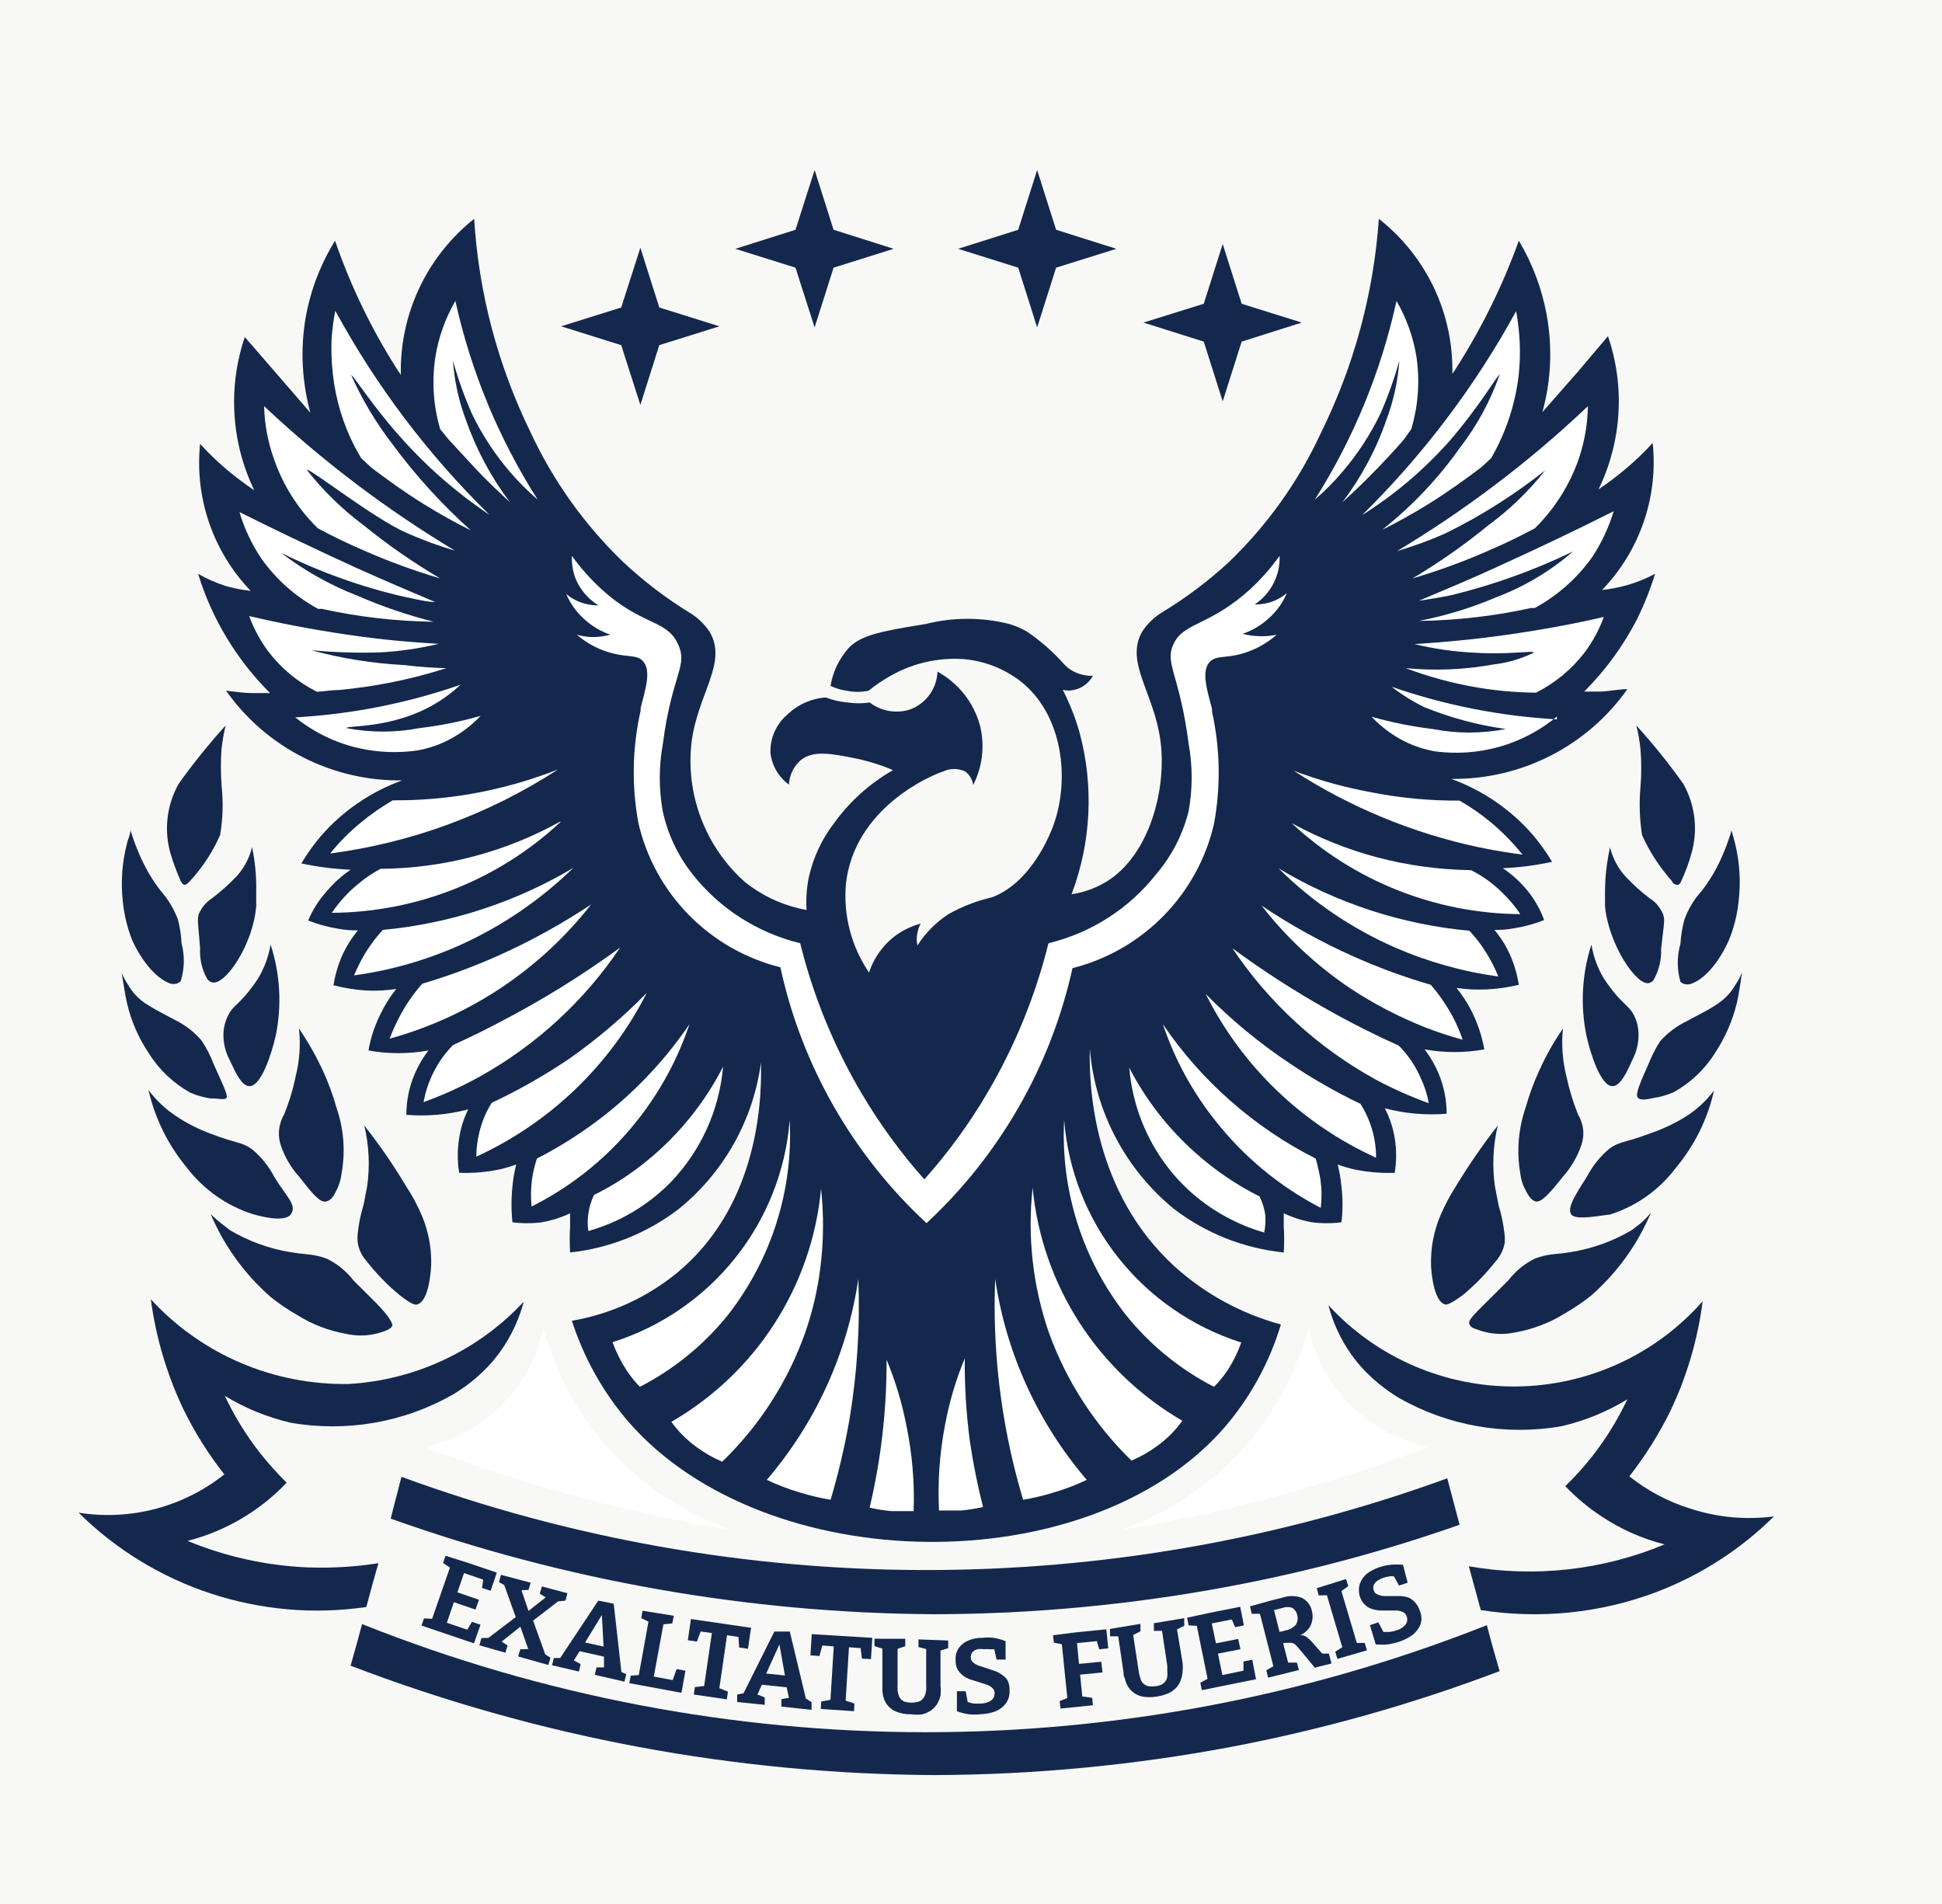
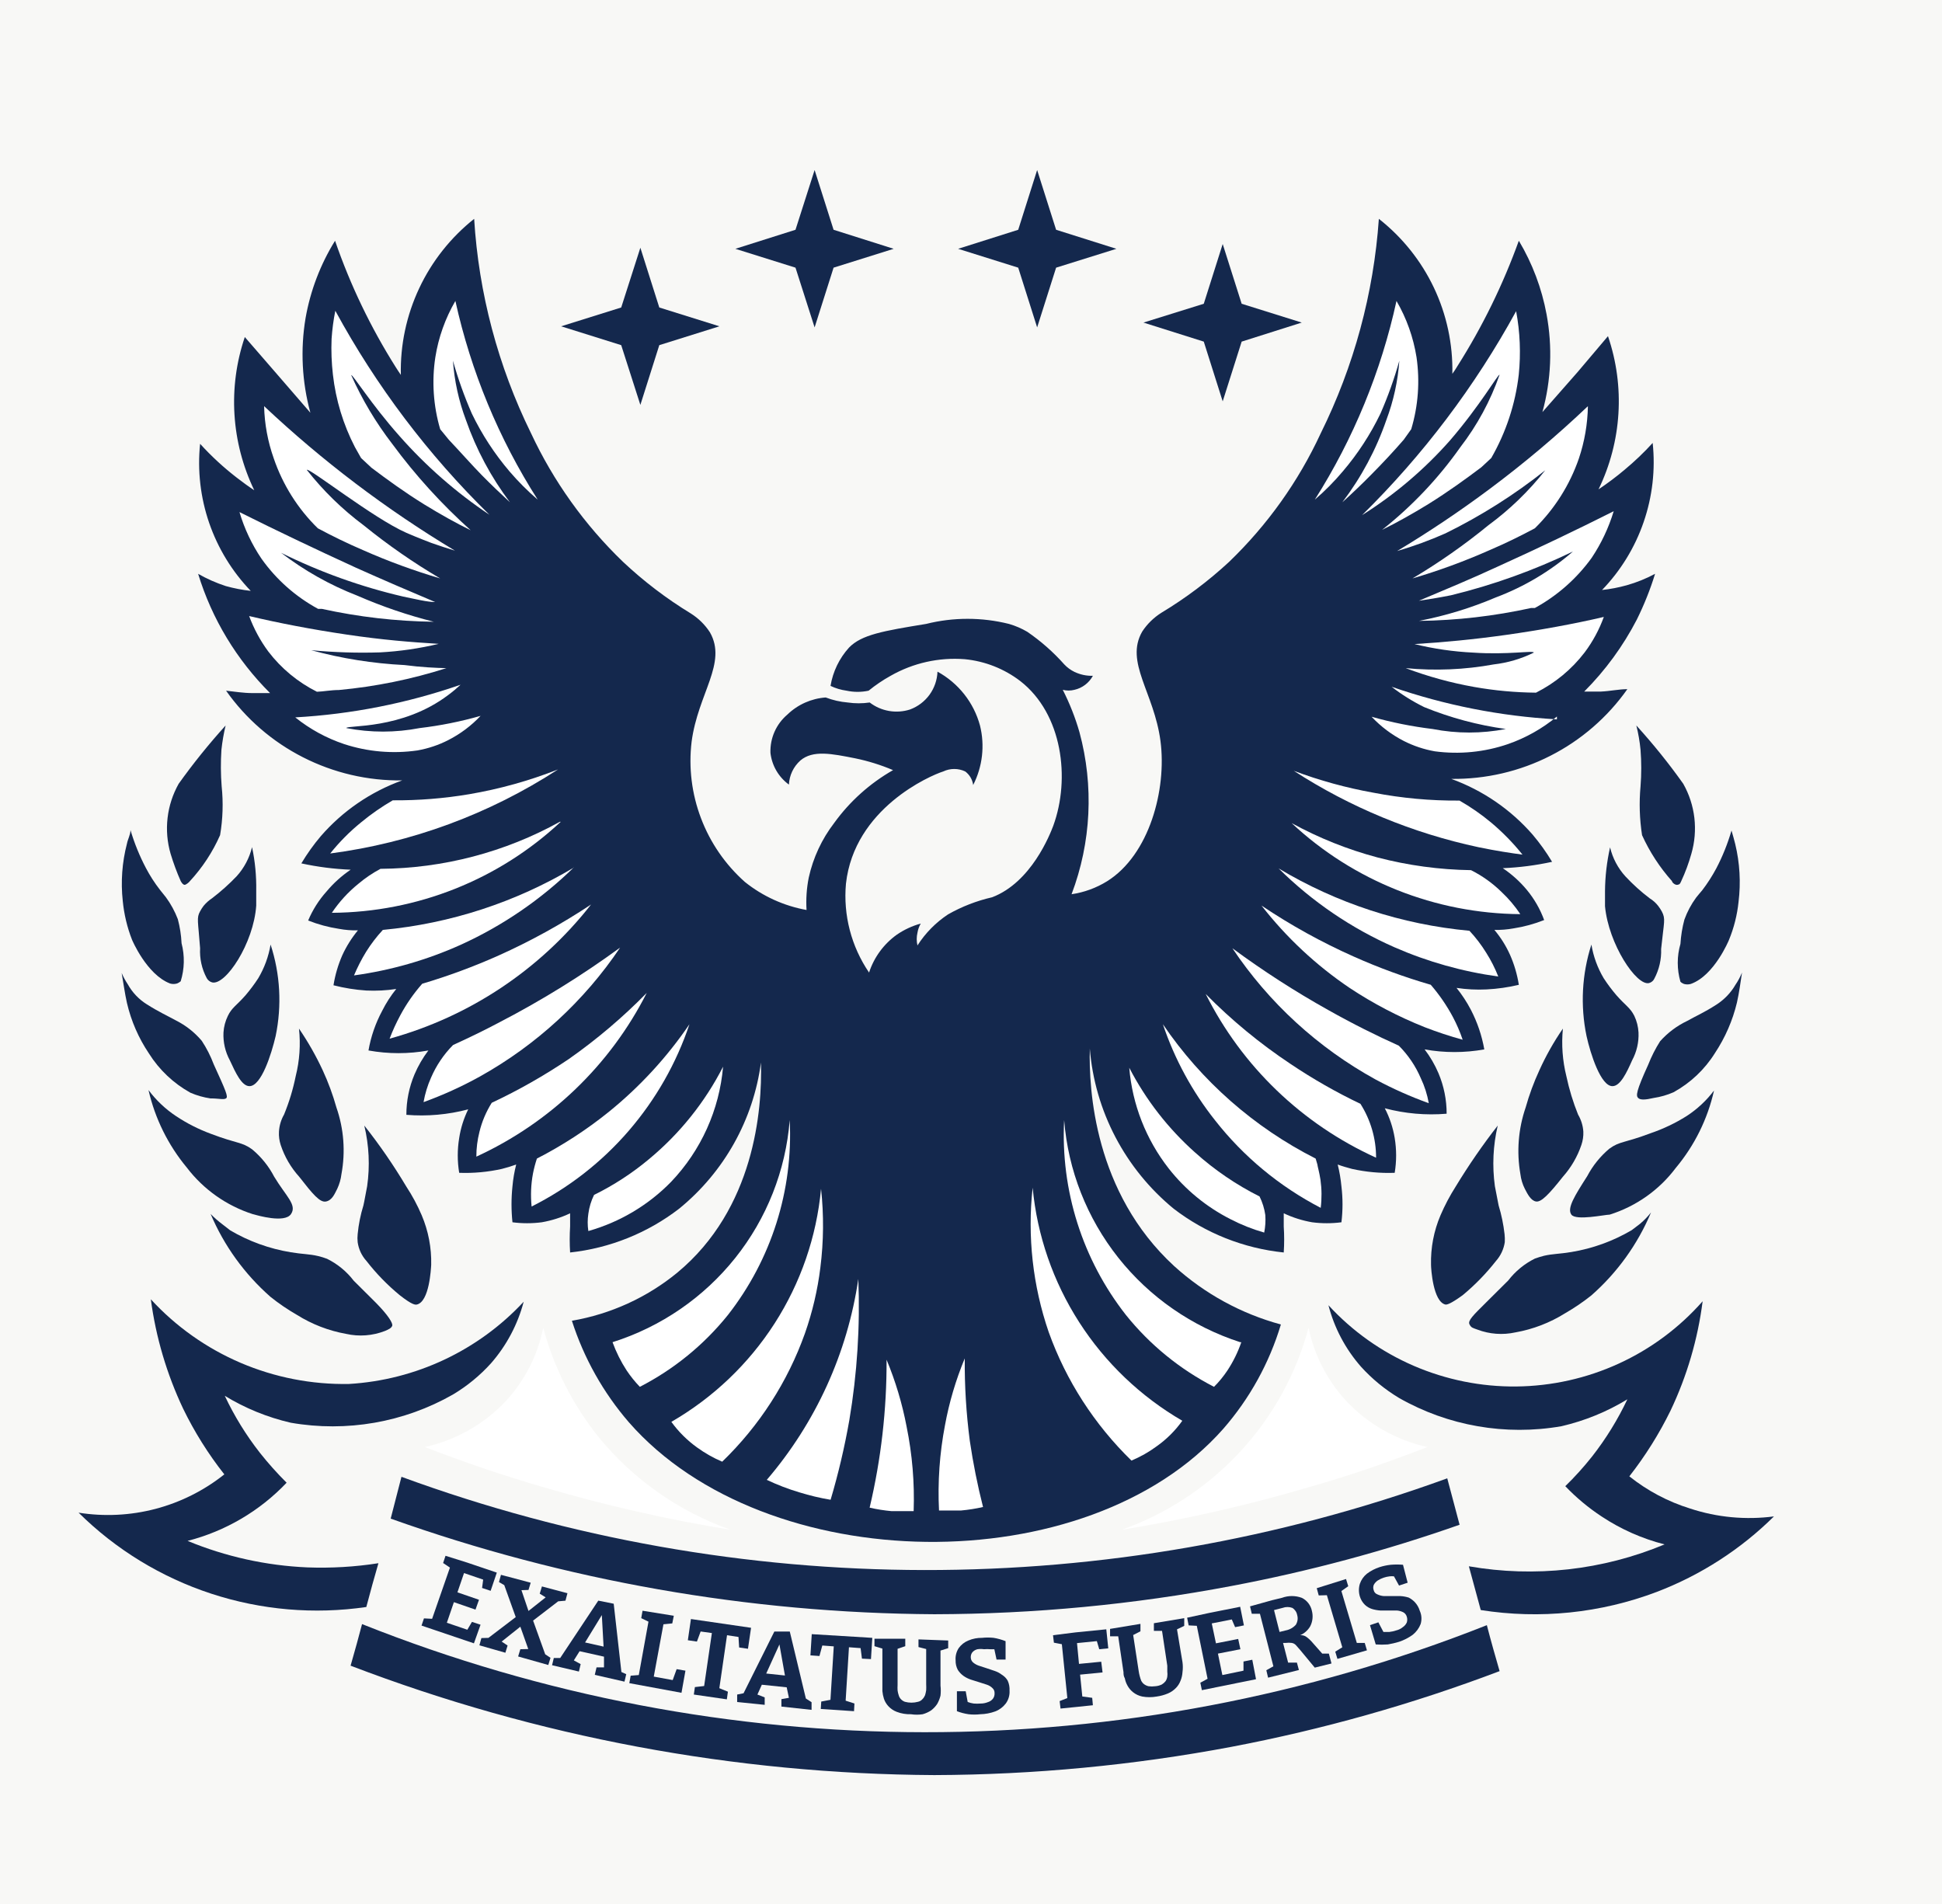
<svg xmlns="http://www.w3.org/2000/svg" width="51" height="50" viewBox="0 0 51 50" fill="none">
  <rect width="51" height="50" fill="#F8F8F6" />
  <path d="M43.07 32.138L42.851 32.305C42.363 32.592 41.826 32.787 41.267 32.879C40.955 32.931 40.776 32.925 40.55 32.977C40.468 32.998 40.387 33.022 40.307 33.052C40.033 33.188 39.794 33.385 39.608 33.627L39.03 34.201C38.689 34.54 38.544 34.678 38.59 34.776C38.637 34.874 38.689 34.874 38.793 34.914C39.113 35.037 39.463 35.063 39.799 34.989C40.261 34.907 40.702 34.737 41.099 34.489C41.342 34.349 41.574 34.192 41.793 34.017C42.474 33.418 43.009 32.673 43.359 31.839C43.273 31.948 43.177 32.048 43.07 32.138Z" fill="#14284D" />
  <path d="M39.512 32.408C39.483 32.153 39.431 31.901 39.356 31.655L39.258 31.15C39.185 30.619 39.21 30.079 39.333 29.558C38.934 30.07 38.565 30.606 38.228 31.161C38.075 31.401 37.942 31.653 37.83 31.914C37.655 32.324 37.57 32.767 37.581 33.213C37.581 33.31 37.633 34.19 37.963 34.259C37.997 34.259 38.072 34.259 38.413 34.012C38.736 33.744 39.028 33.444 39.286 33.115C39.41 32.976 39.49 32.804 39.518 32.621C39.522 32.55 39.52 32.479 39.512 32.408Z" fill="#14284D" />
  <path d="M44.291 29.31C43.995 29.496 43.679 29.646 43.348 29.759C42.649 30.023 42.539 29.965 42.262 30.167C42.025 30.367 41.828 30.611 41.684 30.885C41.354 31.402 41.146 31.73 41.267 31.897C41.389 32.063 42.146 31.897 42.273 31.897C42.966 31.679 43.573 31.251 44.007 30.672C44.5 30.083 44.845 29.386 45.013 28.638C44.814 28.902 44.569 29.13 44.291 29.31Z" fill="#14284D" />
  <path d="M41.581 29.718C41.571 29.56 41.523 29.407 41.443 29.27C41.311 28.944 41.209 28.608 41.136 28.264C41.034 27.855 41.003 27.431 41.044 27.012C40.805 27.358 40.598 27.726 40.425 28.109C40.28 28.423 40.16 28.748 40.067 29.08C39.873 29.644 39.825 30.247 39.928 30.833C39.944 30.967 39.983 31.098 40.044 31.218C40.113 31.351 40.2 31.529 40.338 31.552C40.477 31.575 40.679 31.362 41.044 30.902C41.26 30.659 41.425 30.376 41.529 30.069C41.568 29.956 41.586 29.837 41.581 29.718Z" fill="#14284D" />
  <path d="M45.575 25.862C45.452 26.074 45.279 26.253 45.072 26.385C44.76 26.586 44.534 26.683 44.309 26.81C44.038 26.939 43.796 27.121 43.597 27.344C43.473 27.539 43.369 27.745 43.285 27.959C42.962 28.666 42.962 28.775 43.02 28.833C43.077 28.89 43.205 28.885 43.43 28.833C43.609 28.806 43.784 28.756 43.95 28.683C44.395 28.438 44.769 28.084 45.037 27.655C45.306 27.249 45.502 26.8 45.615 26.327C45.673 26.069 45.708 25.804 45.748 25.54C45.702 25.653 45.644 25.761 45.575 25.862Z" fill="#14284D" />
  <path d="M43.03 27.115C43.022 26.964 42.985 26.815 42.92 26.678C42.81 26.46 42.689 26.408 42.452 26.138C42.33 25.996 42.218 25.846 42.116 25.69C41.954 25.417 41.844 25.117 41.793 24.805C41.543 25.581 41.499 26.409 41.665 27.207C41.769 27.678 42.041 28.529 42.347 28.523C42.55 28.523 42.718 28.172 42.862 27.845C42.983 27.621 43.041 27.369 43.03 27.115Z" fill="#14284D" />
  <path d="M44.204 20.581C43.825 20.047 43.414 19.537 42.973 19.052C43.026 19.262 43.062 19.475 43.083 19.69C43.108 20.01 43.108 20.331 43.083 20.65C43.044 21.077 43.057 21.508 43.123 21.932C43.322 22.371 43.587 22.778 43.909 23.139C43.909 23.173 43.99 23.248 44.054 23.236C44.117 23.225 44.123 23.202 44.152 23.139C44.26 22.907 44.349 22.666 44.418 22.42C44.507 22.115 44.533 21.795 44.497 21.479C44.46 21.163 44.361 20.858 44.204 20.581Z" fill="#14284D" />
  <path d="M45.57 22.166C45.541 22.046 45.507 21.931 45.472 21.81C45.372 22.154 45.239 22.487 45.073 22.804C44.965 23.005 44.842 23.198 44.703 23.379C44.628 23.471 44.611 23.483 44.541 23.574C44.412 23.751 44.309 23.944 44.235 24.149C44.179 24.358 44.144 24.572 44.131 24.787C44.037 25.112 44.037 25.456 44.131 25.781C44.157 25.807 44.189 25.826 44.223 25.839C44.282 25.856 44.344 25.856 44.403 25.839C45.021 25.62 45.403 24.689 45.403 24.689C45.536 24.368 45.621 24.029 45.657 23.684C45.719 23.177 45.69 22.663 45.57 22.166Z" fill="#14284D" />
  <path d="M43.642 23.936C43.614 23.886 43.584 23.838 43.549 23.793C43.487 23.712 43.411 23.644 43.324 23.591C43.096 23.418 42.883 23.226 42.688 23.017C42.49 22.8 42.351 22.537 42.283 22.252C42.198 22.63 42.153 23.015 42.15 23.402C42.15 23.442 42.15 23.632 42.15 23.798C42.243 24.793 42.977 25.896 43.306 25.816C43.337 25.808 43.365 25.793 43.389 25.773C43.413 25.754 43.432 25.729 43.445 25.701C43.573 25.46 43.634 25.191 43.624 24.919C43.7 24.189 43.746 24.137 43.642 23.936Z" fill="#14284D" />
  <path d="M9.867 34.207L9.289 33.632C9.103 33.389 8.864 33.193 8.589 33.057C8.51 33.027 8.429 33.002 8.346 32.983C8.127 32.931 7.948 32.937 7.635 32.885C7.074 32.793 6.535 32.598 6.046 32.31L5.832 32.144C5.725 32.063 5.624 31.975 5.531 31.879C5.884 32.713 6.422 33.458 7.104 34.057C7.322 34.232 7.554 34.389 7.797 34.529C8.192 34.777 8.632 34.947 9.092 35.029C9.429 35.105 9.782 35.078 10.104 34.954C10.202 34.914 10.277 34.879 10.3 34.816C10.323 34.753 10.202 34.546 9.867 34.207Z" fill="#14284D" />
  <path d="M11.075 31.914C10.963 31.652 10.828 31.4 10.671 31.161C10.338 30.603 9.97 30.067 9.567 29.558C9.692 30.079 9.718 30.619 9.642 31.15C9.567 31.563 9.544 31.655 9.544 31.655C9.468 31.901 9.417 32.153 9.393 32.408C9.385 32.479 9.385 32.55 9.393 32.621C9.419 32.805 9.499 32.977 9.625 33.115C9.881 33.445 10.174 33.746 10.497 34.012C10.833 34.276 10.908 34.264 10.943 34.259C11.278 34.19 11.318 33.31 11.324 33.213C11.334 32.767 11.249 32.325 11.075 31.914Z" fill="#14284D" />
  <path d="M7.201 30.902C7.058 30.627 6.862 30.383 6.623 30.184C6.346 29.983 6.236 30.04 5.542 29.776C5.218 29.657 4.91 29.501 4.623 29.31C4.344 29.125 4.1 28.894 3.9 28.626C4.071 29.373 4.415 30.07 4.906 30.661C5.344 31.236 5.95 31.664 6.64 31.885C6.768 31.919 7.473 32.126 7.64 31.885C7.808 31.643 7.513 31.419 7.201 30.902Z" fill="#14284D" />
  <path d="M8.834 29.08C8.741 28.748 8.621 28.423 8.476 28.109C8.299 27.727 8.09 27.36 7.852 27.012C7.897 27.431 7.868 27.855 7.765 28.264C7.695 28.609 7.593 28.945 7.459 29.27C7.38 29.407 7.335 29.561 7.326 29.718C7.319 29.837 7.335 29.956 7.372 30.069C7.474 30.377 7.639 30.661 7.857 30.902C8.216 31.362 8.401 31.586 8.563 31.552C8.725 31.517 8.788 31.351 8.857 31.218C8.914 31.096 8.951 30.967 8.967 30.833C9.076 30.247 9.03 29.643 8.834 29.08Z" fill="#14284D" />
  <path d="M5.612 27.948C5.531 27.732 5.426 27.526 5.299 27.333C5.112 27.111 4.882 26.93 4.623 26.799C4.392 26.672 4.172 26.575 3.854 26.373C3.647 26.244 3.476 26.064 3.357 25.85C3.294 25.756 3.24 25.656 3.195 25.552C3.242 25.816 3.276 26.08 3.334 26.339C3.444 26.812 3.64 27.262 3.912 27.666C4.182 28.095 4.555 28.448 4.999 28.695C5.167 28.768 5.344 28.818 5.525 28.845C5.75 28.845 5.872 28.885 5.935 28.845C5.999 28.804 5.935 28.655 5.612 27.948Z" fill="#14284D" />
  <path d="M7.106 24.805C7.054 25.117 6.944 25.417 6.782 25.69C6.68 25.846 6.568 25.996 6.447 26.138C6.21 26.408 6.088 26.46 5.984 26.678C5.917 26.815 5.878 26.963 5.869 27.115C5.857 27.369 5.915 27.621 6.036 27.845C6.187 28.172 6.348 28.523 6.551 28.523C6.863 28.523 7.129 27.678 7.239 27.207C7.405 26.408 7.36 25.58 7.106 24.805Z" fill="#14284D" />
  <path d="M5.815 19.69C5.838 19.475 5.875 19.262 5.925 19.052C5.485 19.538 5.074 20.048 4.693 20.581C4.537 20.858 4.437 21.163 4.401 21.479C4.364 21.794 4.391 22.114 4.48 22.42C4.554 22.664 4.642 22.904 4.746 23.138C4.78 23.201 4.815 23.236 4.85 23.236C4.884 23.236 4.965 23.172 4.988 23.138C5.317 22.782 5.585 22.374 5.78 21.931C5.852 21.508 5.866 21.076 5.821 20.649C5.796 20.33 5.794 20.009 5.815 19.69Z" fill="#14284D" />
  <path d="M4.768 24.77C4.758 24.556 4.725 24.345 4.67 24.138C4.592 23.933 4.487 23.74 4.357 23.563L4.201 23.368C4.061 23.188 3.937 22.995 3.831 22.793C3.664 22.476 3.529 22.142 3.427 21.799C3.427 21.919 3.357 22.035 3.334 22.155C3.206 22.646 3.169 23.157 3.224 23.661C3.258 24.009 3.339 24.352 3.467 24.678C3.467 24.678 3.849 25.592 4.467 25.828C4.526 25.845 4.588 25.845 4.646 25.828C4.682 25.814 4.716 25.795 4.745 25.77C4.846 25.445 4.854 25.099 4.768 24.77Z" fill="#14284D" />
  <path d="M6.619 22.247C6.55 22.532 6.411 22.794 6.214 23.012C6.016 23.219 5.801 23.411 5.573 23.586C5.488 23.642 5.412 23.71 5.347 23.788C5.313 23.833 5.282 23.881 5.255 23.931C5.157 24.109 5.203 24.184 5.255 24.902C5.24 25.174 5.3 25.444 5.428 25.684C5.443 25.712 5.464 25.737 5.489 25.757C5.513 25.776 5.542 25.791 5.573 25.799C5.925 25.88 6.66 24.776 6.729 23.782C6.729 23.615 6.729 23.425 6.729 23.385C6.735 23.003 6.699 22.621 6.619 22.247Z" fill="#14284D" />
  <path d="M35.347 36.782C34.852 36.244 34.512 35.583 34.365 34.868C34.04 36.082 33.424 37.198 32.569 38.122C31.714 39.047 30.646 39.75 29.457 40.173C31.107 39.905 32.739 39.535 34.342 39.064C35.498 38.736 36.521 38.374 37.486 38C36.665 37.82 35.919 37.395 35.347 36.782Z" fill="white" />
  <path d="M15.723 37.742C15.043 36.894 14.547 35.916 14.266 34.868C14.123 35.582 13.787 36.243 13.295 36.782C12.723 37.394 11.977 37.819 11.156 38C12.122 38.374 13.174 38.736 14.301 39.064C15.904 39.535 17.535 39.905 19.186 40.173C17.829 39.693 16.631 38.852 15.723 37.742Z" fill="white" />
  <path d="M17.314 8.075L16.817 6.506L16.314 8.075L14.736 8.569L16.314 9.064L16.817 10.633L17.314 9.064L18.893 8.569L17.314 8.075Z" fill="#14284D" />
  <path d="M21.891 6.034L21.393 4.465L20.891 6.034L19.312 6.534L20.891 7.029L21.393 8.598L21.891 7.029L23.469 6.534L21.891 6.034Z" fill="#14284D" />
  <path d="M27.735 6.034L27.237 4.465L26.74 6.034L25.162 6.534L26.74 7.029L27.237 8.598L27.735 7.029L29.318 6.534L27.735 6.034Z" fill="#14284D" />
  <path d="M32.608 7.977L32.11 6.408L31.613 7.977L30.029 8.471L31.613 8.971L32.11 10.54L32.608 8.971L34.186 8.471L32.608 7.977Z" fill="#14284D" />
  <path d="M38.18 39.472C38.18 39.472 38.007 38.828 38.007 38.822C29.137 42.047 19.403 42.033 10.543 38.782C10.45 39.15 10.352 39.518 10.26 39.88C14.842 41.514 19.67 42.363 24.538 42.391C27.155 42.385 29.765 42.137 32.336 41.65C34.373 41.266 36.377 40.728 38.331 40.041C38.331 40.041 38.18 39.477 38.18 39.472Z" fill="#14284D" />
  <path d="M39.047 42.678C29.561 46.436 18.986 46.426 9.508 42.65C9.508 42.65 9.375 43.15 9.369 43.167L9.207 43.742C14.1 45.614 19.294 46.587 24.537 46.615C27.154 46.606 29.764 46.358 32.335 45.874C34.738 45.417 37.096 44.752 39.382 43.885C39.272 43.506 39.157 43.104 39.047 42.678Z" fill="#14284D" />
  <path d="M44.384 39.615C43.804 39.435 43.263 39.148 42.789 38.77C43.208 38.234 43.571 37.656 43.87 37.046C44.302 36.138 44.587 35.168 44.714 34.172C44.103 34.866 43.352 35.425 42.509 35.81C41.666 36.196 40.751 36.4 39.824 36.41C38.896 36.42 37.977 36.234 37.126 35.867C36.275 35.499 35.512 34.957 34.887 34.276C35.041 34.873 35.334 35.426 35.742 35.891C36.033 36.212 36.37 36.489 36.742 36.712C38.032 37.447 39.539 37.709 41.003 37.454C41.615 37.313 42.201 37.074 42.737 36.747C42.486 37.279 42.175 37.783 41.812 38.247C41.594 38.522 41.359 38.783 41.107 39.028C41.395 39.33 41.717 39.598 42.066 39.827C42.57 40.161 43.127 40.407 43.714 40.557C42.092 41.234 40.308 41.434 38.575 41.132L38.887 42.281C40.444 42.527 42.038 42.362 43.511 41.804C44.664 41.363 45.712 40.688 46.587 39.822C45.846 39.919 45.093 39.849 44.384 39.615Z" fill="#14284D" />
  <path d="M9.163 36.344C8.187 36.362 7.218 36.173 6.321 35.79C5.424 35.406 4.619 34.837 3.961 34.12C4.093 35.116 4.38 36.085 4.81 36.994C5.107 37.605 5.47 38.184 5.891 38.718C5.359 39.142 4.744 39.45 4.085 39.624C3.426 39.797 2.738 39.831 2.064 39.724C3.043 40.693 4.236 41.421 5.547 41.851C6.859 42.281 8.253 42.401 9.62 42.201C9.724 41.81 9.828 41.425 9.938 41.051C9.32 41.148 8.695 41.184 8.071 41.161C6.989 41.114 5.925 40.878 4.926 40.465C5.921 40.209 6.822 39.68 7.527 38.937C7.279 38.69 7.045 38.429 6.828 38.155C6.464 37.691 6.154 37.188 5.903 36.655C6.439 36.982 7.024 37.221 7.637 37.362C9.101 37.617 10.608 37.355 11.897 36.62C12.27 36.397 12.607 36.12 12.897 35.798C13.303 35.333 13.596 34.78 13.753 34.184C12.561 35.466 10.916 36.241 9.163 36.344Z" fill="#14284D" />
  <path d="M43.465 15.069C43.23 15.195 42.982 15.295 42.725 15.368C42.511 15.428 42.293 15.47 42.072 15.494C42.563 14.985 42.936 14.376 43.165 13.709C43.395 13.042 43.476 12.334 43.402 11.632C43.174 11.883 42.928 12.117 42.667 12.334C42.448 12.519 42.218 12.691 41.98 12.851C42.59 11.594 42.68 10.149 42.228 8.828L41.431 9.77L40.506 10.822C40.737 9.985 40.774 9.107 40.615 8.253C40.489 7.572 40.243 6.918 39.887 6.322C39.471 7.475 38.931 8.579 38.274 9.615C38.234 9.684 38.188 9.753 38.141 9.816C38.157 9.036 37.992 8.262 37.657 7.556C37.322 6.85 36.827 6.231 36.211 5.747C36.075 7.705 35.556 9.619 34.684 11.38C34.099 12.645 33.281 13.791 32.274 14.759C31.73 15.262 31.135 15.709 30.499 16.092C30.298 16.219 30.126 16.387 29.996 16.586C29.534 17.391 30.308 18.184 30.476 19.46C30.644 20.736 30.181 22.454 29.071 23.144C28.788 23.319 28.471 23.435 28.141 23.483C28.657 22.122 28.729 20.634 28.349 19.23C28.239 18.845 28.091 18.472 27.91 18.115C28.01 18.141 28.116 18.141 28.216 18.115C28.319 18.092 28.415 18.047 28.499 17.983C28.582 17.92 28.651 17.839 28.701 17.747C28.534 17.752 28.367 17.716 28.216 17.644C28.116 17.595 28.026 17.529 27.95 17.448C27.663 17.125 27.336 16.837 26.979 16.592C26.828 16.503 26.667 16.434 26.499 16.385C25.784 16.206 25.035 16.206 24.32 16.385C23.192 16.569 22.626 16.667 22.297 17.006C22.041 17.288 21.873 17.637 21.811 18.012C21.944 18.076 22.087 18.118 22.233 18.138C22.424 18.179 22.62 18.179 22.811 18.138C22.992 17.991 23.185 17.86 23.389 17.747C23.98 17.41 24.658 17.258 25.337 17.311C25.867 17.363 26.372 17.562 26.794 17.885C27.904 18.747 28.112 20.448 27.661 21.684C27.574 21.914 27.083 23.173 26.054 23.563C25.649 23.656 25.259 23.807 24.898 24.012C24.576 24.225 24.302 24.503 24.094 24.828C24.068 24.718 24.068 24.604 24.094 24.494C24.108 24.409 24.137 24.327 24.181 24.253C23.956 24.315 23.743 24.414 23.551 24.546C23.208 24.792 22.953 25.14 22.823 25.54C22.356 24.855 22.142 24.031 22.216 23.207C22.435 21.23 24.424 20.368 24.771 20.259C24.861 20.216 24.96 20.194 25.06 20.194C25.16 20.194 25.258 20.216 25.349 20.259C25.405 20.302 25.453 20.355 25.489 20.416C25.524 20.477 25.548 20.545 25.557 20.615C25.803 20.132 25.867 19.578 25.736 19.052C25.655 18.754 25.515 18.475 25.323 18.232C25.131 17.989 24.892 17.787 24.62 17.638C24.612 17.856 24.539 18.067 24.411 18.244C24.282 18.421 24.104 18.556 23.898 18.632C23.72 18.689 23.53 18.702 23.346 18.67C23.162 18.638 22.988 18.562 22.84 18.448C22.648 18.476 22.453 18.476 22.262 18.448C22.064 18.431 21.869 18.387 21.684 18.316C21.306 18.343 20.95 18.502 20.678 18.765C20.533 18.888 20.417 19.043 20.34 19.217C20.263 19.391 20.227 19.58 20.233 19.77C20.252 19.935 20.304 20.094 20.388 20.238C20.471 20.381 20.584 20.506 20.718 20.604C20.724 20.484 20.753 20.366 20.805 20.257C20.856 20.149 20.929 20.052 21.019 19.971C21.349 19.69 21.846 19.793 22.458 19.914C22.799 19.984 23.133 20.088 23.453 20.224C22.845 20.571 22.318 21.043 21.909 21.609C21.582 22.034 21.354 22.524 21.239 23.046C21.183 23.326 21.164 23.612 21.181 23.897C20.588 23.79 20.031 23.537 19.562 23.161C19.048 22.704 18.653 22.131 18.41 21.489C18.166 20.848 18.081 20.158 18.163 19.477C18.331 18.207 19.106 17.414 18.643 16.604C18.514 16.405 18.342 16.236 18.14 16.109C17.501 15.72 16.905 15.265 16.36 14.753C15.353 13.783 14.534 12.638 13.944 11.374C13.079 9.614 12.572 7.702 12.452 5.747C11.836 6.237 11.341 6.862 11.008 7.572C10.674 8.283 10.509 9.061 10.527 9.845C10.481 9.782 10.44 9.713 10.394 9.644C9.736 8.601 9.2 7.487 8.799 6.322C8.413 6.945 8.15 7.636 8.024 8.357C7.886 9.184 7.93 10.03 8.151 10.839L7.226 9.77L6.429 8.851C5.981 10.173 6.071 11.616 6.677 12.874C6.527 12.776 6.377 12.667 6.221 12.546C5.873 12.278 5.55 11.98 5.255 11.655C5.182 12.356 5.264 13.065 5.493 13.732C5.723 14.399 6.095 15.008 6.585 15.517C6.364 15.493 6.145 15.45 5.931 15.391C5.678 15.309 5.434 15.201 5.203 15.069C5.565 16.252 6.215 17.327 7.093 18.201H6.631C6.388 18.201 6.157 18.161 5.937 18.138C6.457 18.876 7.15 19.476 7.956 19.886C8.762 20.297 9.656 20.506 10.562 20.494C9.734 20.793 8.998 21.297 8.423 21.96C8.234 22.183 8.064 22.422 7.914 22.673C8.34 22.766 8.773 22.821 9.209 22.839C8.971 23 8.757 23.194 8.573 23.414C8.372 23.639 8.21 23.895 8.093 24.173C8.352 24.276 8.622 24.349 8.897 24.391C9.063 24.422 9.231 24.436 9.4 24.431C9.235 24.631 9.097 24.851 8.989 25.086C8.879 25.338 8.801 25.602 8.758 25.874C9.04 25.946 9.329 25.993 9.62 26.012C9.882 26.024 10.146 26.011 10.406 25.971C10.262 26.149 10.138 26.342 10.036 26.546C9.861 26.872 9.74 27.223 9.677 27.586C10.197 27.68 10.73 27.68 11.25 27.586C11.103 27.78 10.981 27.99 10.886 28.213C10.744 28.549 10.671 28.911 10.672 29.276C11.217 29.321 11.767 29.272 12.296 29.132C12.179 29.37 12.099 29.624 12.059 29.885C12.009 30.188 12.009 30.497 12.059 30.799C12.436 30.813 12.813 30.778 13.18 30.696C13.308 30.664 13.433 30.626 13.556 30.581C13.508 30.769 13.475 30.962 13.458 31.155C13.425 31.469 13.425 31.785 13.458 32.098C13.713 32.131 13.972 32.131 14.227 32.098C14.485 32.053 14.736 31.974 14.972 31.862C14.972 31.971 14.972 32.086 14.972 32.207C14.958 32.435 14.958 32.663 14.972 32.891C16.015 32.778 17.005 32.38 17.834 31.742C19.015 30.78 19.784 29.407 19.984 27.902C20.019 29.155 19.811 31.742 17.788 33.42C16.991 34.074 16.037 34.509 15.019 34.684C15.333 35.664 15.842 36.571 16.516 37.351C20.106 41.454 28.557 41.563 32.124 37.523C32.819 36.727 33.335 35.792 33.638 34.782C32.594 34.499 31.633 33.973 30.834 33.247C28.736 31.316 28.592 28.609 28.62 27.535C28.685 28.347 28.914 29.138 29.292 29.86C29.671 30.583 30.191 31.223 30.823 31.742C31.66 32.385 32.661 32.782 33.713 32.891C33.728 32.663 33.728 32.435 33.713 32.207C33.713 32.086 33.713 31.971 33.713 31.862C33.95 31.974 34.201 32.053 34.459 32.098C34.714 32.131 34.973 32.131 35.228 32.098C35.266 31.785 35.266 31.468 35.228 31.155C35.21 30.962 35.177 30.769 35.13 30.581C35.251 30.627 35.378 30.661 35.505 30.696C35.873 30.778 36.25 30.813 36.627 30.799C36.677 30.497 36.677 30.188 36.627 29.885C36.582 29.613 36.495 29.349 36.367 29.104C36.896 29.244 37.445 29.293 37.991 29.247C37.992 28.882 37.919 28.521 37.777 28.184C37.682 27.961 37.56 27.751 37.413 27.558C37.931 27.651 38.462 27.651 38.98 27.558C38.916 27.195 38.797 26.844 38.627 26.517C38.521 26.314 38.395 26.122 38.251 25.943C38.511 25.982 38.775 25.996 39.037 25.983C39.324 25.969 39.608 25.928 39.887 25.862C39.844 25.591 39.767 25.326 39.656 25.075C39.55 24.839 39.412 24.618 39.245 24.42C39.414 24.424 39.583 24.41 39.748 24.38C40.024 24.337 40.293 24.264 40.552 24.161C40.447 23.875 40.295 23.609 40.101 23.374C39.918 23.152 39.704 22.959 39.465 22.799C39.901 22.781 40.334 22.725 40.76 22.632C40.61 22.381 40.44 22.143 40.251 21.92C39.675 21.258 38.939 20.754 38.112 20.454C39.018 20.465 39.913 20.257 40.718 19.846C41.524 19.436 42.217 18.835 42.737 18.098C42.517 18.098 42.286 18.15 42.043 18.161H41.604C42.159 17.605 42.625 16.967 42.986 16.27C43.177 15.883 43.338 15.482 43.465 15.069Z" fill="#14284D" />
  <path d="M42.378 13.425C42.247 13.859 42.052 14.272 41.8 14.649C41.408 15.193 40.898 15.643 40.308 15.966H40.21C39.243 16.179 38.257 16.293 37.267 16.305C37.958 16.171 38.633 15.965 39.279 15.69C40.023 15.411 40.71 15.002 41.308 14.483C40.285 14.977 39.211 15.363 38.106 15.632C37.759 15.701 37.47 15.747 37.262 15.776C37.944 15.489 38.638 15.201 39.343 14.874C40.391 14.399 41.403 13.916 42.378 13.425Z" fill="#14284D" />
  <path d="M41.701 10.666C41.693 11.134 41.613 11.597 41.464 12.04C41.226 12.731 40.83 13.359 40.308 13.873C39.932 14.075 39.533 14.27 39.117 14.448C38.46 14.739 37.784 14.987 37.094 15.19C37.793 14.774 38.46 14.307 39.088 13.793C39.649 13.381 40.15 12.896 40.58 12.35C39.769 12.994 38.891 13.549 37.961 14.006C37.548 14.189 37.123 14.345 36.69 14.471C37.528 13.968 38.34 13.423 39.123 12.839C40.025 12.166 40.886 11.441 41.701 10.666Z" fill="#14284D" />
  <path d="M38.151 10.77C38.769 9.939 39.329 9.068 39.828 8.161C39.93 8.715 39.951 9.28 39.891 9.839C39.801 10.61 39.556 11.355 39.169 12.029L38.908 12.27C38.498 12.581 38.036 12.914 37.521 13.236C37.099 13.495 36.689 13.724 36.301 13.914C37.087 13.294 37.778 12.564 38.354 11.747C38.799 11.17 39.148 10.526 39.388 9.839C39.336 9.839 38.88 10.644 38.088 11.563C37.416 12.325 36.637 12.987 35.775 13.529C36.64 12.674 37.434 11.751 38.151 10.77Z" fill="#14284D" />
  <path d="M36.662 7.903C36.927 8.359 37.105 8.86 37.188 9.38C37.285 10.012 37.241 10.657 37.061 11.271L36.865 11.546C36.599 11.853 36.31 12.163 35.998 12.477C35.749 12.73 35.5 12.966 35.252 13.19C35.749 12.535 36.14 11.806 36.408 11.029C36.596 10.529 36.711 10.005 36.749 9.472C36.616 9.946 36.45 10.411 36.252 10.863C35.989 11.408 35.657 11.918 35.263 12.38C35.039 12.646 34.794 12.894 34.529 13.121C35.541 11.518 36.262 9.752 36.662 7.903Z" fill="#14284D" />
  <path d="M11.45 9.38C11.533 8.86 11.712 8.359 11.976 7.903C12.38 9.753 13.106 11.519 14.121 13.121C13.856 12.893 13.609 12.645 13.381 12.38C12.988 11.918 12.655 11.408 12.393 10.863C12.195 10.411 12.028 9.946 11.896 9.472C11.934 10.005 12.049 10.529 12.237 11.029C12.508 11.805 12.898 12.534 13.393 13.19C13.15 12.966 12.901 12.73 12.653 12.477C12.404 12.225 12.075 11.851 11.786 11.546L11.56 11.271C11.386 10.656 11.349 10.011 11.45 9.38Z" fill="#14284D" />
  <path d="M8.735 8.897C8.751 8.65 8.784 8.404 8.833 8.161C9.907 10.137 11.271 11.942 12.88 13.518C12.005 12.932 11.21 12.237 10.515 11.448C9.77 10.609 9.29 9.828 9.249 9.851C9.537 10.494 9.9 11.102 10.33 11.661C10.921 12.481 11.593 13.24 12.336 13.925C11.949 13.736 11.539 13.506 11.117 13.247C10.596 12.925 10.14 12.592 9.729 12.282L9.458 12.029L9.296 11.742C8.989 11.148 8.793 10.503 8.718 9.839C8.699 9.525 8.705 9.21 8.735 8.897Z" fill="#14284D" />
  <path d="M9.514 12.827C10.296 13.413 11.108 13.958 11.947 14.46C11.751 14.402 11.543 14.333 11.329 14.258C11.329 14.258 10.994 14.132 10.676 13.994C9.809 13.615 8.109 12.27 8.057 12.339C8.487 12.887 8.989 13.376 9.548 13.793C10.183 14.308 10.855 14.775 11.56 15.19C10.87 14.986 10.194 14.739 9.537 14.448C9.121 14.27 8.722 14.075 8.346 13.873C7.822 13.36 7.426 12.732 7.19 12.04C7.033 11.598 6.947 11.135 6.936 10.666C7.751 11.437 8.612 12.159 9.514 12.827Z" fill="#14284D" />
  <path d="M6.258 13.425C7.233 13.912 8.252 14.399 9.316 14.885C10.021 15.201 10.715 15.5 11.397 15.787C11.189 15.787 10.9 15.713 10.559 15.644C9.448 15.386 8.371 15 7.35 14.494C7.969 14.973 8.654 15.361 9.385 15.644C10.033 15.927 10.704 16.156 11.391 16.328C10.401 16.315 9.415 16.202 8.449 15.989H8.35C7.76 15.669 7.252 15.218 6.865 14.672C6.599 14.29 6.394 13.87 6.258 13.425Z" fill="#14284D" />
  <path d="M7.022 17.132C6.811 16.847 6.642 16.534 6.52 16.201C7.3 16.385 8.161 16.552 9.092 16.69C10.023 16.828 10.751 16.885 11.497 16.931C10.992 17.052 10.477 17.127 9.959 17.155C9.355 17.175 8.751 17.155 8.15 17.098C8.95 17.316 9.772 17.447 10.601 17.488C11.063 17.523 11.45 17.54 11.722 17.546C10.806 17.839 9.86 18.032 8.901 18.121C8.693 18.121 8.491 18.161 8.323 18.167C7.816 17.925 7.371 17.571 7.022 17.132Z" fill="#14284D" />
  <path d="M9.037 19.54C8.571 19.384 8.136 19.146 7.754 18.839C9.234 18.756 10.695 18.467 12.095 17.982C11.994 18.076 11.888 18.165 11.777 18.247C10.552 19.178 9.095 19.034 9.095 19.12C9.731 19.243 10.384 19.243 11.02 19.12C11.562 19.056 12.097 18.949 12.621 18.799C12.377 19.058 12.089 19.274 11.771 19.436C11.517 19.566 11.244 19.657 10.962 19.707C10.316 19.8 9.657 19.743 9.037 19.54Z" fill="#14284D" />
  <path d="M8.672 22.414C8.913 22.112 9.186 21.836 9.487 21.592C9.746 21.378 10.023 21.186 10.314 21.017C10.988 21.023 11.661 20.969 12.325 20.857C13.116 20.717 13.891 20.498 14.637 20.201C12.84 21.373 10.802 22.129 8.672 22.414Z" fill="#14284D" />
  <path d="M8.716 23.971C8.91 23.683 9.145 23.425 9.416 23.207C9.594 23.056 9.788 22.925 9.994 22.816C11.644 22.804 13.264 22.379 14.705 21.58C13.077 23.103 10.929 23.957 8.693 23.971H8.716Z" fill="#14284D" />
  <path d="M9.297 25.615C9.387 25.4 9.493 25.193 9.615 24.994C9.743 24.79 9.89 24.597 10.054 24.419C11.829 24.252 13.543 23.693 15.072 22.782C14.208 23.627 13.203 24.315 12.101 24.816C11.209 25.214 10.265 25.483 9.297 25.615Z" fill="#14284D" />
  <path d="M10.232 27.276C10.311 27.067 10.404 26.863 10.51 26.667C10.669 26.368 10.863 26.088 11.088 25.833C11.772 25.63 12.442 25.383 13.094 25.092C13.937 24.712 14.747 24.264 15.516 23.753C14.18 25.462 12.325 26.697 10.227 27.276H10.232Z" fill="#14284D" />
  <path d="M11.123 28.943C11.162 28.721 11.228 28.505 11.32 28.299C11.457 27.981 11.653 27.69 11.898 27.443C12.302 27.259 12.719 27.058 13.14 26.834C14.231 26.264 15.276 25.612 16.268 24.885C15.325 26.286 14.064 27.446 12.586 28.27C12.117 28.532 11.627 28.757 11.123 28.943Z" fill="#14284D" />
  <path d="M12.51 30.373C12.509 30.155 12.537 29.936 12.591 29.724C12.656 29.454 12.766 29.195 12.914 28.96C13.618 28.629 14.294 28.245 14.938 27.81C15.671 27.299 16.356 26.722 16.984 26.086C16.024 27.98 14.447 29.496 12.51 30.385V30.373Z" fill="#14284D" />
  <path d="M13.961 31.684C13.932 31.396 13.943 31.106 13.996 30.822C14.022 30.688 14.057 30.555 14.1 30.425C14.768 30.082 15.4 29.672 15.985 29.201C16.801 28.542 17.516 27.768 18.106 26.902C17.762 27.929 17.22 28.88 16.511 29.701C15.801 30.523 14.934 31.197 13.961 31.684Z" fill="#14284D" />
  <path d="M17.625 31.035C17.027 31.648 16.278 32.094 15.451 32.328C15.428 32.177 15.428 32.024 15.451 31.874C15.474 31.702 15.524 31.535 15.601 31.379C16.119 31.124 16.605 30.808 17.047 30.437C17.854 29.767 18.515 28.939 18.989 28.006C18.893 29.14 18.412 30.208 17.625 31.035Z" fill="#14284D" />
  <path d="M16.799 36.419C16.671 36.286 16.555 36.142 16.452 35.988C16.301 35.756 16.177 35.507 16.082 35.247C17.353 34.845 18.475 34.075 19.304 33.036C20.133 31.997 20.631 30.736 20.735 29.414C20.831 31.258 20.256 33.075 19.117 34.534C18.486 35.317 17.696 35.959 16.799 36.419Z" fill="#14284D" />
  <path d="M18.307 37.983C18.047 37.797 17.818 37.569 17.631 37.31C18.729 36.675 19.659 35.789 20.343 34.724C21.027 33.659 21.445 32.447 21.562 31.19C21.645 31.887 21.645 32.591 21.562 33.287C21.489 33.875 21.353 34.453 21.157 35.011C20.703 36.287 19.96 37.442 18.983 38.385C18.743 38.278 18.516 38.143 18.307 37.983Z" fill="#14284D" />
  <path d="M22.305 37.293C22.181 37.999 22.017 38.698 21.813 39.385C21.535 39.339 21.261 39.273 20.992 39.19C20.699 39.103 20.413 38.993 20.137 38.862C21.421 37.363 22.255 35.535 22.541 33.586C22.59 34.827 22.511 36.069 22.305 37.293Z" fill="#14284D" />
  <path d="M23.994 39.684C23.826 39.684 23.636 39.684 23.416 39.684C23.221 39.666 23.028 39.636 22.838 39.592C23.139 38.319 23.288 37.015 23.283 35.707C23.518 36.274 23.695 36.863 23.809 37.465C23.958 38.195 24.02 38.94 23.994 39.684Z" fill="#14284D" />
  <path d="M25.248 39.655C25.04 39.655 24.855 39.655 24.67 39.655C24.633 38.906 24.685 38.156 24.826 37.419C24.936 36.816 25.11 36.227 25.346 35.661C25.34 36.385 25.385 37.109 25.479 37.827C25.555 38.407 25.662 38.983 25.797 39.551C25.616 39.597 25.433 39.632 25.248 39.655Z" fill="#14284D" />
  <path d="M27.684 39.19C27.417 39.273 27.145 39.339 26.869 39.385C26.663 38.698 26.499 38 26.378 37.293C26.167 36.069 26.086 34.827 26.135 33.586C26.422 35.535 27.255 37.363 28.54 38.862C28.264 38.994 27.978 39.104 27.684 39.19Z" fill="#14284D" />
  <path d="M30.373 37.983C30.169 38.133 29.948 38.258 29.714 38.356C28.742 37.41 27.998 36.257 27.541 34.983C27.122 33.764 26.978 32.469 27.119 31.19C27.238 32.447 27.657 33.657 28.341 34.722C29.024 35.786 29.953 36.673 31.049 37.31C30.864 37.571 30.635 37.798 30.373 37.983Z" fill="#14284D" />
  <path d="M29.634 33.333C30.437 34.218 31.459 34.878 32.599 35.247C32.509 35.508 32.387 35.757 32.235 35.988C32.132 36.143 32.014 36.288 31.882 36.419C30.987 35.959 30.199 35.317 29.57 34.534C28.427 33.077 27.851 31.259 27.946 29.414C28.071 30.866 28.663 32.241 29.634 33.333Z" fill="#14284D" />
  <path d="M28.153 25.402C27.587 27.968 26.25 30.303 24.32 32.098C22.39 30.305 21.055 27.969 20.494 25.402C19.581 25.173 18.749 24.698 18.091 24.029C17.433 23.359 16.974 22.522 16.765 21.609C16.585 20.634 16.605 19.634 16.823 18.667C16.825 18.644 16.825 18.621 16.823 18.598C16.944 18.115 17.124 17.592 16.869 17.345C16.707 17.195 16.499 17.259 16.1 17.161C15.748 17.073 15.421 16.904 15.147 16.667C15.276 16.704 15.41 16.725 15.546 16.73C15.71 16.731 15.873 16.71 16.031 16.667C15.778 16.581 15.546 16.444 15.349 16.264C15.142 16.08 14.978 15.852 14.869 15.598C15.009 15.715 15.173 15.801 15.349 15.851C15.468 15.883 15.59 15.898 15.713 15.896C15.46 15.739 15.259 15.512 15.135 15.241C15.048 15.038 15.009 14.818 15.019 14.598C15.244 14.91 15.499 15.199 15.783 15.46C16.835 16.425 17.482 16.264 17.788 16.879C18.095 17.494 17.65 17.661 17.407 19.54C17.3 20.127 17.3 20.729 17.407 21.316C17.538 21.906 17.798 22.459 18.17 22.937C18.883 23.849 19.885 24.495 21.014 24.77C21.357 26.155 21.901 27.483 22.627 28.713C23.102 29.516 23.653 30.273 24.274 30.971C24.897 30.274 25.449 29.518 25.922 28.713C26.648 27.483 27.191 26.155 27.535 24.77C28.664 24.497 29.667 23.85 30.379 22.937C30.782 22.461 31.069 21.898 31.217 21.293C31.321 20.713 31.321 20.12 31.217 19.54C30.974 17.661 30.558 17.419 30.835 16.879C31.113 16.339 31.789 16.425 32.847 15.46C33.127 15.197 33.381 14.909 33.604 14.598C33.614 14.848 33.559 15.097 33.444 15.32C33.33 15.543 33.16 15.734 32.951 15.873C33.074 15.875 33.197 15.86 33.315 15.828C33.492 15.779 33.656 15.693 33.795 15.575C33.688 15.83 33.524 16.058 33.315 16.241C33.119 16.422 32.886 16.559 32.633 16.644C32.791 16.687 32.955 16.708 33.119 16.707C33.257 16.71 33.394 16.696 33.529 16.667C33.25 16.914 32.915 17.091 32.552 17.184C32.159 17.282 31.945 17.218 31.783 17.368C31.529 17.615 31.708 18.138 31.83 18.621C31.828 18.644 31.828 18.667 31.83 18.69C32.044 19.657 32.062 20.658 31.882 21.632C31.673 22.543 31.215 23.379 30.559 24.048C29.904 24.717 29.075 25.194 28.165 25.425L28.153 25.402Z" fill="#14284D" />
  <path d="M33.2 32.368C32.894 32.281 32.597 32.163 32.315 32.017C31.683 31.696 31.128 31.241 30.691 30.684C30.095 29.921 29.736 29.003 29.656 28.04C30.092 28.883 30.68 29.639 31.39 30.27C31.899 30.727 32.467 31.113 33.078 31.42C33.154 31.574 33.205 31.738 33.229 31.908C33.24 32.062 33.23 32.217 33.2 32.368Z" fill="#14284D" />
  <path d="M34.684 31.719C33.604 31.159 32.657 30.375 31.909 29.42C31.309 28.664 30.846 27.81 30.539 26.897C31.554 28.392 32.935 29.606 34.551 30.425L34.597 30.581C34.597 30.615 34.649 30.788 34.678 30.983C34.712 31.227 34.714 31.474 34.684 31.719Z" fill="#14284D" />
  <path d="M33.528 28.615C32.776 27.886 32.152 27.037 31.684 26.103C32.362 26.791 33.11 27.407 33.915 27.942C34.499 28.335 35.112 28.684 35.747 28.988C36.016 29.412 36.158 29.902 36.158 30.402C35.185 29.96 34.296 29.355 33.528 28.615Z" fill="#14284D" />
  <path d="M37.522 28.971C37.043 28.798 36.577 28.591 36.128 28.35C34.614 27.518 33.323 26.335 32.365 24.902C33.168 25.494 34.008 26.036 34.88 26.523C35.522 26.885 36.146 27.195 36.735 27.46C36.981 27.706 37.177 27.997 37.313 28.316C37.412 28.524 37.482 28.744 37.522 28.971Z" fill="#14284D" />
  <path d="M38.412 27.304C38.076 27.212 37.744 27.102 37.418 26.976C36.725 26.7 36.062 26.354 35.441 25.942C34.561 25.347 33.781 24.618 33.129 23.781C33.896 24.296 34.706 24.744 35.551 25.12C36.207 25.413 36.883 25.661 37.574 25.861C37.797 26.119 37.991 26.401 38.152 26.701C38.255 26.895 38.342 27.096 38.412 27.304Z" fill="#14284D" />
  <path d="M39.347 25.644C38.41 25.515 37.496 25.258 36.63 24.88C35.493 24.381 34.458 23.677 33.578 22.805C35.103 23.72 36.816 24.279 38.59 24.443C38.755 24.62 38.902 24.812 39.029 25.018C39.155 25.216 39.261 25.426 39.347 25.644Z" fill="#14284D" />
  <path d="M39.926 24.006C37.693 23.99 35.547 23.136 33.92 21.615C34.632 22.005 35.389 22.308 36.174 22.517C36.977 22.727 37.802 22.839 38.631 22.851C38.928 23 39.199 23.194 39.435 23.426C39.62 23.6 39.785 23.795 39.926 24.006Z" fill="#14284D" />
  <path d="M38.347 21.052C38.639 21.22 38.915 21.412 39.173 21.627C39.469 21.872 39.74 22.146 39.983 22.443C39.682 22.403 39.295 22.345 38.827 22.248C37.1 21.879 35.456 21.2 33.977 20.242C34.655 20.497 35.355 20.689 36.069 20.817C36.818 20.972 37.581 21.051 38.347 21.052Z" fill="#14284D" />
  <path d="M39.603 19.54C38.986 19.752 38.326 19.817 37.679 19.73C37.397 19.68 37.124 19.589 36.869 19.46C36.551 19.297 36.264 19.082 36.02 18.822C36.544 18.971 37.079 19.078 37.621 19.144C38.256 19.268 38.91 19.268 39.546 19.144C38.809 19.043 38.089 18.849 37.401 18.569C37.099 18.42 36.812 18.241 36.546 18.035C37.946 18.52 39.407 18.808 40.887 18.891C40.501 19.18 40.066 19.4 39.603 19.54Z" fill="#14284D" />
  <path d="M41.621 17.132C41.282 17.577 40.845 17.938 40.344 18.19C39.799 18.185 39.256 18.135 38.72 18.04C38.106 17.931 37.505 17.766 36.922 17.546C37.694 17.62 38.472 17.587 39.234 17.448C39.6 17.406 39.956 17.301 40.286 17.138C40.286 17.075 39.598 17.201 38.697 17.138C38.176 17.114 37.659 17.038 37.153 16.914C37.905 16.868 38.708 16.793 39.564 16.673C40.419 16.552 41.356 16.368 42.136 16.184C42.014 16.524 41.84 16.844 41.621 17.132Z" fill="#14284D" />
  <path d="M12.267 41.034L11.7 40.856L11.637 41.046L11.816 41.166L11.348 42.511L11.134 42.5L11.07 42.689L12.446 43.155L12.62 42.666L12.394 42.592L12.273 42.798L11.735 42.615L11.92 42.074L12.487 42.27L12.579 42.011L12.013 41.816L12.186 41.31L12.689 41.482L12.66 41.701L12.885 41.776L13.047 41.298L12.267 41.034Z" fill="#14284D" />
  <path d="M14.232 41.661L14.174 41.851L14.33 41.948L13.879 42.305L13.694 41.759L13.879 41.753L13.937 41.563L13.156 41.356L13.104 41.546L13.243 41.627L13.544 42.466L12.827 43.012L12.642 43.017L12.59 43.207L13.272 43.402L13.33 43.213L13.174 43.109L13.665 42.718L13.873 43.305L13.665 43.31L13.607 43.5L14.399 43.724L14.457 43.535L14.318 43.443L14 42.558L14.659 42.052L14.85 42.035L14.902 41.839L14.232 41.661Z" fill="#14284D" />
  <path d="M17.77 43.833L17.666 44.12L17.169 44.029L17.423 42.655L17.655 42.632L17.695 42.431L16.874 42.299L16.84 42.494L17.03 42.586L16.776 43.988L16.562 44.005L16.527 44.201L17.897 44.454L18.001 43.873L17.77 43.833Z" fill="#14284D" />
  <path d="M18.145 42.517L18.064 43.074L18.302 43.109L18.4 42.844L18.695 42.885L18.492 44.276L18.249 44.304L18.221 44.5L19.088 44.626L19.116 44.425L18.891 44.333L19.093 42.942L19.394 42.988L19.411 43.264L19.643 43.298L19.724 42.747L18.145 42.517Z" fill="#14284D" />
  <path d="M21.318 42.914L21.283 43.471L21.52 43.488L21.595 43.212L21.896 43.235L21.809 44.638L21.567 44.684L21.555 44.879L22.428 44.937L22.439 44.735L22.208 44.661L22.295 43.258L22.601 43.281L22.636 43.557L22.873 43.569L22.908 43.011L21.318 42.914Z" fill="#14284D" />
  <path d="M24.121 43.052V43.253L24.323 43.305V44.23C24.326 44.282 24.326 44.334 24.323 44.385C24.317 44.43 24.307 44.474 24.294 44.517C24.278 44.556 24.255 44.591 24.225 44.621C24.195 44.656 24.154 44.68 24.109 44.69C23.996 44.721 23.876 44.721 23.763 44.69C23.723 44.675 23.687 44.652 23.659 44.621C23.631 44.592 23.611 44.556 23.601 44.517C23.587 44.476 23.577 44.434 23.572 44.391C23.569 44.345 23.569 44.299 23.572 44.253V43.299L23.774 43.23V43.035H22.965V43.23L23.173 43.293V44.247V44.408C23.179 44.477 23.192 44.544 23.213 44.609C23.237 44.682 23.277 44.749 23.329 44.805C23.39 44.871 23.465 44.922 23.549 44.954C23.669 45 23.796 45.021 23.924 45.017C24.026 45.033 24.129 45.033 24.231 45.017C24.311 44.995 24.387 44.96 24.456 44.914C24.517 44.867 24.57 44.811 24.612 44.747C24.651 44.679 24.68 44.605 24.699 44.529C24.709 44.441 24.709 44.352 24.699 44.265V43.345L24.901 43.282V43.081L24.121 43.052Z" fill="#14284D" />
  <path d="M26.465 44.138C26.429 44.074 26.378 44.021 26.315 43.983C26.256 43.937 26.19 43.902 26.119 43.879L25.899 43.805L25.702 43.741C25.647 43.722 25.596 43.693 25.552 43.655C25.534 43.638 25.519 43.618 25.509 43.595C25.499 43.572 25.494 43.548 25.494 43.523C25.492 43.476 25.506 43.429 25.535 43.391C25.57 43.351 25.616 43.323 25.668 43.31C25.725 43.301 25.784 43.301 25.841 43.31C25.895 43.305 25.949 43.305 26.003 43.31H26.113L26.171 43.581H26.408V43.098C26.307 43.058 26.202 43.029 26.096 43.011C25.994 43 25.891 43 25.789 43.011C25.666 43.009 25.544 43.033 25.431 43.081C25.328 43.122 25.24 43.192 25.176 43.282C25.115 43.377 25.086 43.49 25.096 43.603C25.093 43.689 25.113 43.774 25.153 43.851C25.192 43.913 25.244 43.968 25.304 44.011C25.364 44.053 25.43 44.086 25.5 44.109L25.72 44.178L25.916 44.241C25.97 44.259 26.02 44.288 26.061 44.328C26.08 44.345 26.096 44.366 26.106 44.39C26.116 44.414 26.12 44.44 26.119 44.465C26.122 44.519 26.106 44.572 26.072 44.615C26.037 44.656 25.991 44.686 25.939 44.701C25.881 44.724 25.818 44.736 25.755 44.736C25.693 44.741 25.631 44.741 25.57 44.736C25.516 44.728 25.464 44.715 25.413 44.695L25.361 44.414H25.13V44.937C25.229 44.975 25.332 45.002 25.436 45.017C25.538 45.029 25.641 45.029 25.743 45.017C25.877 45.014 26.01 44.989 26.136 44.943C26.246 44.901 26.342 44.829 26.413 44.736C26.485 44.638 26.52 44.517 26.512 44.397C26.517 44.308 26.501 44.219 26.465 44.138Z" fill="#14284D" />
  <path d="M28.92 43.638L28.336 43.695L28.284 43.149L28.805 43.097L28.868 43.31L29.105 43.287L29.053 42.787L28.244 42.868L27.654 42.942L27.677 43.138L27.886 43.178L28.03 44.592L27.828 44.672L27.851 44.868L28.701 44.781L28.683 44.586L28.423 44.551L28.365 43.977L28.955 43.919L28.92 43.638Z" fill="#14284D" />
  <path d="M30.91 42.788L31.1 42.696V42.494L30.303 42.627V42.828H30.517L30.655 43.742V43.897C30.661 43.941 30.661 43.985 30.655 44.029C30.649 44.072 30.634 44.113 30.609 44.15C30.582 44.184 30.549 44.213 30.511 44.236C30.456 44.262 30.398 44.278 30.337 44.282C30.28 44.29 30.221 44.29 30.164 44.282C30.122 44.273 30.083 44.255 30.048 44.23C30.017 44.207 29.992 44.178 29.973 44.144C29.957 44.105 29.944 44.064 29.933 44.023C29.92 43.978 29.911 43.932 29.904 43.885L29.759 42.937L29.95 42.839V42.644L29.152 42.776V42.971H29.366L29.505 43.914C29.505 43.96 29.505 44.012 29.54 44.075C29.552 44.141 29.576 44.205 29.609 44.264C29.645 44.331 29.694 44.389 29.753 44.437C29.824 44.494 29.907 44.533 29.996 44.552C30.122 44.575 30.252 44.575 30.378 44.552C30.479 44.538 30.578 44.511 30.673 44.471C30.751 44.438 30.822 44.389 30.881 44.328C30.934 44.274 30.976 44.209 31.002 44.138C31.032 44.067 31.049 43.991 31.054 43.914C31.066 43.826 31.066 43.737 31.054 43.65L30.91 42.788Z" fill="#14284D" />
  <path d="M32.887 43.586L32.656 43.632V43.873L32.101 43.988L31.985 43.425L32.575 43.31L32.517 43.04L31.933 43.155L31.823 42.632L32.349 42.528L32.436 42.73L32.667 42.684L32.569 42.195L31.76 42.356L31.176 42.482L31.216 42.684L31.43 42.695L31.713 44.086L31.523 44.189L31.563 44.385L32.985 44.097L32.887 43.586Z" fill="#14284D" />
  <path d="M35.84 43.144H35.632L35.227 41.782L35.407 41.655L35.349 41.466L34.58 41.707L34.632 41.897L34.846 41.891L35.251 43.259L35.066 43.374L35.123 43.563L35.898 43.339L35.84 43.144Z" fill="#14284D" />
  <path d="M37.285 42.299C37.26 42.215 37.216 42.139 37.157 42.075C37.11 42.026 37.056 41.985 36.996 41.954C36.924 41.932 36.851 41.918 36.776 41.914H36.337C36.278 41.909 36.222 41.893 36.169 41.868C36.146 41.859 36.126 41.845 36.11 41.827C36.094 41.809 36.082 41.788 36.077 41.764C36.059 41.718 36.059 41.667 36.077 41.62C36.102 41.574 36.137 41.535 36.181 41.505C36.229 41.474 36.282 41.449 36.337 41.431C36.387 41.414 36.44 41.402 36.493 41.396C36.531 41.391 36.57 41.391 36.608 41.396L36.741 41.638L36.967 41.563L36.845 41.092C36.738 41.083 36.629 41.083 36.522 41.092C36.421 41.103 36.323 41.124 36.227 41.155C36.108 41.194 35.996 41.252 35.897 41.327C35.812 41.396 35.747 41.488 35.712 41.592C35.679 41.7 35.679 41.816 35.712 41.925C35.737 42.008 35.783 42.083 35.845 42.144C35.898 42.194 35.961 42.231 36.03 42.253C36.102 42.275 36.175 42.288 36.25 42.293H36.475C36.55 42.293 36.62 42.293 36.684 42.293C36.742 42.297 36.799 42.313 36.851 42.339C36.874 42.351 36.894 42.367 36.909 42.387C36.925 42.407 36.937 42.429 36.944 42.454C36.961 42.504 36.961 42.559 36.944 42.609C36.921 42.658 36.885 42.7 36.84 42.73C36.789 42.772 36.73 42.801 36.666 42.816C36.608 42.836 36.548 42.849 36.487 42.856H36.331L36.198 42.603L35.978 42.678L36.129 43.184C36.234 43.192 36.341 43.192 36.447 43.184C36.546 43.167 36.645 43.144 36.741 43.115C36.87 43.072 36.99 43.01 37.1 42.931C37.193 42.857 37.265 42.76 37.308 42.649C37.343 42.533 37.335 42.409 37.285 42.299Z" fill="#14284D" />
  <path d="M34.898 43.425H34.724L34.435 43.098C34.4 43.06 34.361 43.025 34.319 42.994C34.281 42.964 34.235 42.946 34.187 42.942H34.146C34.255 42.894 34.345 42.814 34.406 42.712C34.472 42.587 34.488 42.441 34.453 42.304C34.438 42.23 34.406 42.161 34.36 42.101C34.314 42.041 34.255 41.993 34.187 41.96C34.019 41.898 33.834 41.898 33.666 41.96L33.406 42.023L32.828 42.184L32.874 42.379H33.088L33.441 43.758L33.256 43.862L33.302 44.057L34.111 43.856L34.059 43.661H33.828L33.695 43.144H33.77C33.82 43.137 33.871 43.137 33.921 43.144C33.963 43.15 34.002 43.17 34.031 43.201L34.152 43.339L34.528 43.793L34.967 43.684L34.898 43.425ZM34.031 42.667C33.961 42.745 33.867 42.797 33.765 42.816L33.603 42.856L33.458 42.282L33.684 42.224C33.766 42.194 33.856 42.194 33.938 42.224C33.971 42.244 33.999 42.271 34.021 42.303C34.043 42.334 34.058 42.37 34.065 42.408C34.078 42.451 34.082 42.496 34.076 42.541C34.07 42.586 34.054 42.628 34.031 42.667Z" fill="#14284D" />
  <path d="M21.163 44.604L20.741 42.845H20.336L19.527 44.466L19.359 44.5V44.696L20.082 44.77V44.575L19.891 44.5L20.007 44.242L20.66 44.31L20.718 44.586L20.521 44.621V44.816L21.313 44.902V44.701L21.163 44.604ZM20.122 43.948L20.469 43.184L20.614 44L20.122 43.948Z" fill="#14284D" />
  <path d="M16.319 43.908L16.117 42.115L15.712 42.034L14.712 43.54H14.544L14.498 43.73L15.203 43.896L15.249 43.701L15.07 43.603L15.221 43.362L15.862 43.505V43.787H15.666L15.62 43.983L16.4 44.161L16.446 43.965L16.319 43.908ZM15.365 43.132L15.805 42.413L15.851 43.241L15.365 43.132Z" fill="#14284D" />
  <path d="M33.2 32.368C32.894 32.281 32.597 32.163 32.315 32.017C31.683 31.696 31.128 31.241 30.691 30.684C30.095 29.921 29.736 29.003 29.656 28.04C30.092 28.883 30.68 29.639 31.39 30.27C31.899 30.727 32.467 31.113 33.078 31.42C33.154 31.574 33.205 31.738 33.229 31.908C33.24 32.062 33.23 32.217 33.2 32.368Z" fill="white" />
  <path d="M34.684 31.719C33.604 31.159 32.657 30.375 31.909 29.42C31.309 28.664 30.846 27.81 30.539 26.897C31.554 28.392 32.935 29.606 34.551 30.425L34.597 30.581C34.597 30.615 34.649 30.788 34.678 30.983C34.712 31.227 34.714 31.474 34.684 31.719Z" fill="white" />
  <path d="M36.138 30.402C34.195 29.521 32.616 28.004 31.664 26.103C32.342 26.791 33.09 27.407 33.895 27.942C34.48 28.335 35.092 28.684 35.728 28.988C35.996 29.412 36.139 29.902 36.138 30.402Z" fill="white" />
  <path d="M37.522 28.971C37.043 28.798 36.577 28.591 36.128 28.35C34.614 27.518 33.323 26.335 32.365 24.902C33.168 25.494 34.008 26.036 34.88 26.523C35.522 26.885 36.146 27.195 36.735 27.46C36.981 27.706 37.177 27.997 37.313 28.316C37.412 28.524 37.482 28.744 37.522 28.971Z" fill="white" />
  <path d="M38.412 27.304C38.076 27.212 37.744 27.102 37.418 26.976C36.725 26.7 36.062 26.354 35.441 25.942C34.561 25.347 33.781 24.618 33.129 23.781C33.896 24.296 34.706 24.744 35.551 25.12C36.207 25.413 36.883 25.661 37.574 25.861C37.797 26.119 37.991 26.401 38.152 26.701C38.255 26.895 38.342 27.096 38.412 27.304Z" fill="white" />
  <path d="M39.347 25.644C38.41 25.515 37.496 25.258 36.63 24.88C35.493 24.381 34.458 23.677 33.578 22.805C35.103 23.72 36.816 24.279 38.59 24.443C38.755 24.62 38.902 24.812 39.029 25.018C39.155 25.216 39.261 25.426 39.347 25.644Z" fill="white" />
  <path d="M39.926 24.006C37.693 23.99 35.547 23.136 33.92 21.615C34.632 22.005 35.389 22.308 36.174 22.517C36.977 22.727 37.802 22.839 38.631 22.851C38.928 23 39.199 23.194 39.435 23.426C39.62 23.6 39.785 23.795 39.926 24.006Z" fill="white" />
  <path d="M39.983 22.443C39.682 22.403 39.295 22.345 38.827 22.248C37.1 21.879 35.456 21.2 33.977 20.242C34.655 20.497 35.355 20.689 36.069 20.817C36.814 20.961 37.571 21.03 38.329 21.024C38.621 21.191 38.898 21.383 39.156 21.598C39.459 21.852 39.736 22.135 39.983 22.443Z" fill="white" />
  <path d="M40.887 18.816C40.506 19.132 40.071 19.377 39.603 19.54C38.986 19.752 38.326 19.817 37.679 19.73C37.397 19.68 37.124 19.589 36.869 19.46C36.551 19.297 36.264 19.082 36.02 18.822C36.544 18.971 37.079 19.078 37.621 19.144C38.256 19.268 38.91 19.268 39.546 19.144C38.809 19.043 38.089 18.849 37.401 18.569C37.099 18.42 36.812 18.241 36.546 18.035C37.946 18.52 39.407 18.808 40.887 18.891V18.816Z" fill="white" />
  <path d="M42.119 16.201C41.998 16.535 41.829 16.848 41.616 17.132C41.276 17.577 40.839 17.938 40.338 18.19C39.794 18.185 39.25 18.135 38.714 18.04C38.1 17.931 37.499 17.765 36.916 17.546C37.688 17.62 38.466 17.587 39.228 17.448C39.594 17.406 39.95 17.301 40.28 17.138C40.28 17.075 39.593 17.201 38.691 17.138C38.17 17.113 37.653 17.038 37.147 16.914C37.899 16.868 38.702 16.793 39.558 16.672C40.413 16.552 41.338 16.385 42.119 16.201Z" fill="white" />
  <path d="M42.378 13.425C42.247 13.859 42.052 14.272 41.8 14.649C41.408 15.193 40.898 15.643 40.308 15.966H40.21C39.243 16.179 38.257 16.293 37.267 16.305C37.958 16.171 38.633 15.965 39.279 15.69C40.023 15.411 40.71 15.002 41.308 14.483C40.285 14.977 39.211 15.363 38.106 15.632C37.759 15.701 37.47 15.747 37.262 15.776C37.944 15.489 38.638 15.201 39.343 14.874C40.391 14.399 41.403 13.916 42.378 13.425Z" fill="white" />
  <path d="M41.701 10.666C41.693 11.134 41.613 11.597 41.464 12.04C41.226 12.731 40.83 13.359 40.308 13.873C39.932 14.075 39.533 14.27 39.117 14.448C38.46 14.739 37.784 14.987 37.094 15.19C37.793 14.774 38.46 14.307 39.088 13.793C39.649 13.381 40.15 12.896 40.58 12.35C39.769 12.994 38.891 13.549 37.961 14.006C37.548 14.189 37.123 14.345 36.69 14.471C37.528 13.968 38.34 13.423 39.123 12.839C40.025 12.166 40.886 11.441 41.701 10.666Z" fill="white" />
  <path d="M39.885 9.839C39.796 10.61 39.55 11.354 39.163 12.028L38.903 12.27C38.492 12.58 38.03 12.914 37.515 13.235C37.093 13.494 36.683 13.724 36.296 13.914C37.081 13.293 37.772 12.564 38.348 11.747C38.793 11.17 39.142 10.526 39.382 9.839C39.33 9.839 38.874 10.643 38.082 11.563C37.41 12.325 36.631 12.987 35.77 13.528C37.374 11.949 38.737 10.144 39.816 8.172C39.919 8.722 39.942 9.283 39.885 9.839Z" fill="white" />
  <path d="M37.061 11.271L36.865 11.546C36.599 11.853 36.31 12.163 35.998 12.477C35.749 12.73 35.5 12.966 35.252 13.19C35.749 12.535 36.14 11.806 36.408 11.029C36.596 10.529 36.711 10.005 36.749 9.472C36.616 9.946 36.45 10.411 36.252 10.863C35.989 11.408 35.657 11.918 35.263 12.38C35.039 12.646 34.794 12.894 34.529 13.121C35.545 11.519 36.27 9.753 36.674 7.903C36.939 8.359 37.117 8.86 37.2 9.38C37.292 10.013 37.245 10.658 37.061 11.271Z" fill="white" />
-   <path d="M33.096 16.707C33.241 16.712 33.387 16.698 33.529 16.667C33.25 16.914 32.915 17.091 32.552 17.184C32.159 17.282 31.945 17.218 31.783 17.368C31.529 17.615 31.708 18.138 31.83 18.621C31.828 18.644 31.828 18.667 31.83 18.69C32.044 19.657 32.062 20.658 31.882 21.632C31.673 22.543 31.215 23.379 30.559 24.048C29.904 24.717 29.075 25.194 28.165 25.425C27.598 27.991 26.262 30.326 24.332 32.121C22.393 30.323 21.053 27.979 20.494 25.402C19.581 25.173 18.749 24.698 18.091 24.029C17.433 23.359 16.974 22.522 16.765 21.609C16.585 20.634 16.605 19.634 16.823 18.667C16.825 18.644 16.825 18.621 16.823 18.598C16.944 18.115 17.124 17.592 16.869 17.345C16.707 17.195 16.499 17.259 16.1 17.161C15.748 17.073 15.421 16.904 15.147 16.667C15.276 16.704 15.41 16.725 15.546 16.73C15.71 16.731 15.873 16.71 16.031 16.667C15.778 16.581 15.546 16.444 15.349 16.264C15.142 16.08 14.978 15.852 14.869 15.598C15.009 15.715 15.173 15.801 15.349 15.851C15.468 15.883 15.59 15.898 15.713 15.896C15.46 15.739 15.259 15.512 15.135 15.241C15.048 15.038 15.009 14.818 15.019 14.598C15.244 14.91 15.499 15.199 15.783 15.46C16.835 16.425 17.482 16.264 17.788 16.879C18.095 17.494 17.65 17.661 17.407 19.54C17.3 20.127 17.3 20.729 17.407 21.316C17.538 21.906 17.798 22.459 18.17 22.937C18.883 23.849 19.885 24.495 21.014 24.77C21.357 26.155 21.901 27.483 22.627 28.713C23.102 29.516 23.653 30.273 24.274 30.971C24.897 30.274 25.449 29.518 25.922 28.713C26.648 27.483 27.191 26.155 27.535 24.77C28.664 24.497 29.667 23.85 30.379 22.937C30.782 22.461 31.069 21.898 31.217 21.293C31.321 20.713 31.321 20.12 31.217 19.54C30.974 17.661 30.558 17.419 30.835 16.879C31.113 16.339 31.789 16.425 32.847 15.46C33.127 15.197 33.381 14.909 33.604 14.598C33.614 14.848 33.559 15.097 33.444 15.32C33.33 15.543 33.16 15.734 32.951 15.873C33.074 15.875 33.197 15.86 33.315 15.828C33.492 15.779 33.656 15.693 33.795 15.575C33.688 15.83 33.524 16.058 33.315 16.241C33.119 16.422 32.886 16.559 32.633 16.644C32.784 16.685 32.939 16.706 33.096 16.707Z" fill="white" />
  <path d="M14.121 13.121C13.855 12.893 13.608 12.645 13.381 12.38C12.987 11.918 12.655 11.408 12.392 10.863C12.194 10.411 12.028 9.946 11.895 9.472C11.933 10.005 12.048 10.529 12.236 11.029C12.507 11.805 12.897 12.534 13.392 13.19C13.149 12.966 12.901 12.73 12.652 12.477C12.404 12.225 12.074 11.851 11.785 11.546L11.56 11.271C11.38 10.657 11.336 10.012 11.433 9.38C11.515 8.86 11.694 8.359 11.959 7.903C12.368 9.754 13.099 11.521 14.121 13.121Z" fill="white" />
  <path d="M12.361 13.925C11.974 13.736 11.564 13.506 11.142 13.247C10.622 12.925 10.165 12.592 9.754 12.282L9.483 12.029L9.321 11.742C9.014 11.148 8.818 10.503 8.743 9.839C8.707 9.526 8.695 9.211 8.708 8.897C8.725 8.65 8.757 8.404 8.806 8.161C9.88 10.137 11.244 11.942 12.853 13.518C11.978 12.932 11.184 12.237 10.489 11.448C9.743 10.609 9.263 9.828 9.223 9.851C9.51 10.494 9.873 11.102 10.304 11.661C10.91 12.484 11.6 13.242 12.361 13.925Z" fill="white" />
  <path d="M9.548 13.793C10.183 14.308 10.855 14.775 11.56 15.19C10.87 14.986 10.194 14.739 9.537 14.448C9.121 14.27 8.722 14.075 8.346 13.873C7.822 13.36 7.426 12.732 7.19 12.04C7.033 11.598 6.947 11.135 6.936 10.666C8.465 12.105 10.145 13.377 11.947 14.46C11.751 14.402 11.543 14.333 11.329 14.258C11.329 14.258 10.994 14.132 10.676 13.994C9.809 13.615 8.109 12.27 8.057 12.339C8.487 12.887 8.989 13.376 9.548 13.793Z" fill="white" />
  <path d="M9.387 15.644C10.036 15.927 10.707 16.156 11.393 16.328C10.403 16.315 9.418 16.202 8.451 15.989H8.353C7.763 15.669 7.254 15.218 6.867 14.672C6.613 14.296 6.418 13.883 6.289 13.448C7.264 13.935 8.283 14.421 9.347 14.908C10.052 15.224 10.746 15.523 11.428 15.81C11.22 15.81 10.931 15.736 10.59 15.667C9.479 15.409 8.402 15.023 7.382 14.517C7.993 14.986 8.668 15.365 9.387 15.644Z" fill="white" />
  <path d="M11.722 17.546C10.806 17.839 9.86 18.031 8.901 18.12C8.693 18.12 8.491 18.161 8.323 18.166C7.822 17.915 7.385 17.553 7.046 17.109C6.835 16.824 6.666 16.51 6.543 16.178C7.323 16.362 8.185 16.529 9.115 16.666C10.046 16.804 10.774 16.862 11.52 16.908C11.015 17.029 10.501 17.104 9.982 17.132C9.379 17.151 8.774 17.132 8.173 17.075C8.973 17.293 9.795 17.424 10.624 17.465C11.063 17.523 11.451 17.54 11.722 17.546Z" fill="white" />
  <path d="M12.621 18.799C12.377 19.058 12.089 19.274 11.771 19.436C11.517 19.566 11.244 19.657 10.962 19.707C10.316 19.8 9.657 19.743 9.037 19.54C8.571 19.384 8.136 19.146 7.754 18.839C9.234 18.756 10.695 18.467 12.095 17.982C11.994 18.076 11.888 18.165 11.777 18.247C10.552 19.178 9.095 19.034 9.095 19.12C9.731 19.243 10.384 19.243 11.02 19.12C11.562 19.056 12.097 18.949 12.621 18.799Z" fill="white" />
  <path d="M14.655 20.206C12.852 21.378 10.807 22.133 8.672 22.413C8.913 22.111 9.186 21.836 9.487 21.592C9.746 21.378 10.023 21.186 10.314 21.017C10.988 21.022 11.661 20.968 12.325 20.856C13.122 20.72 13.903 20.502 14.655 20.206Z" fill="white" />
  <path d="M14.727 21.58C13.098 23.103 10.95 23.957 8.715 23.971C8.908 23.683 9.144 23.425 9.414 23.207C9.593 23.056 9.786 22.925 9.992 22.816C11.642 22.804 13.262 22.379 14.704 21.58H14.727Z" fill="white" />
  <path d="M15.072 22.776C14.208 23.621 13.203 24.309 12.101 24.81C11.21 25.211 10.265 25.482 9.297 25.615C9.387 25.4 9.493 25.193 9.615 24.994C9.743 24.79 9.89 24.597 10.054 24.42C11.829 24.253 13.543 23.693 15.072 22.782V22.776Z" fill="white" />
  <path d="M15.522 23.753C14.185 25.462 12.331 26.698 10.232 27.276C10.311 27.067 10.404 26.864 10.51 26.667C10.669 26.368 10.864 26.088 11.088 25.834C11.772 25.631 12.442 25.383 13.094 25.092C13.939 24.713 14.751 24.265 15.522 23.753Z" fill="white" />
  <path d="M16.285 24.885C15.343 26.286 14.081 27.446 12.603 28.27C12.128 28.533 11.633 28.758 11.123 28.943C11.162 28.721 11.228 28.505 11.32 28.299C11.457 27.981 11.653 27.69 11.898 27.443C12.302 27.259 12.719 27.058 13.14 26.834C14.237 26.264 15.288 25.613 16.285 24.885Z" fill="white" />
  <path d="M16.984 26.075C16.024 27.969 14.447 29.484 12.51 30.374C12.509 30.155 12.537 29.937 12.591 29.724C12.656 29.454 12.766 29.196 12.914 28.96C13.618 28.63 14.294 28.245 14.938 27.811C15.672 27.296 16.357 26.715 16.984 26.075Z" fill="white" />
  <path d="M18.106 26.897C17.762 27.924 17.22 28.874 16.511 29.696C15.801 30.519 14.935 31.195 13.961 31.684C13.932 31.396 13.943 31.106 13.996 30.822C14.022 30.688 14.057 30.555 14.1 30.425C14.768 30.082 15.4 29.672 15.985 29.201C16.801 28.541 17.516 27.764 18.106 26.897Z" fill="white" />
  <path d="M18.989 28.012C18.892 29.144 18.411 30.21 17.625 31.035C17.027 31.648 16.278 32.094 15.451 32.328C15.428 32.177 15.428 32.024 15.451 31.873C15.474 31.702 15.524 31.535 15.601 31.379C16.119 31.124 16.605 30.807 17.047 30.437C17.853 29.768 18.514 28.943 18.989 28.012Z" fill="white" />
  <path d="M19.115 34.534C18.485 35.317 17.698 35.959 16.803 36.419C16.675 36.286 16.559 36.142 16.456 35.988C16.305 35.756 16.181 35.507 16.086 35.247C17.357 34.845 18.479 34.075 19.308 33.036C20.137 31.997 20.635 30.736 20.739 29.414C20.833 31.259 20.256 33.076 19.115 34.534Z" fill="white" />
  <path d="M21.544 33.288C21.472 33.875 21.336 34.453 21.14 35.012C20.686 36.288 19.942 37.442 18.966 38.385C18.733 38.286 18.512 38.16 18.307 38.012C18.047 37.825 17.818 37.598 17.631 37.339C18.729 36.704 19.659 35.818 20.343 34.753C21.027 33.688 21.445 32.476 21.562 31.218C21.637 31.907 21.631 32.601 21.544 33.288Z" fill="white" />
  <path d="M22.305 37.293C22.181 37.999 22.017 38.698 21.813 39.385C21.535 39.339 21.261 39.273 20.992 39.19C20.699 39.103 20.413 38.993 20.137 38.862C21.421 37.363 22.255 35.535 22.541 33.586C22.59 34.827 22.511 36.069 22.305 37.293Z" fill="white" />
  <path d="M23.994 39.684C23.826 39.684 23.636 39.684 23.416 39.684C23.221 39.666 23.028 39.636 22.838 39.592C23.139 38.319 23.288 37.015 23.283 35.707C23.518 36.274 23.695 36.863 23.809 37.465C23.958 38.195 24.02 38.94 23.994 39.684Z" fill="white" />
  <path d="M25.816 39.575C25.626 39.619 25.433 39.649 25.238 39.667C25.03 39.667 24.845 39.667 24.66 39.667C24.623 38.919 24.675 38.168 24.816 37.432C24.926 36.829 25.101 36.239 25.336 35.673C25.33 36.398 25.375 37.121 25.469 37.84C25.555 38.424 25.671 39.003 25.816 39.575Z" fill="white" />
-   <path d="M28.54 38.862C28.264 38.994 27.978 39.104 27.684 39.19C27.417 39.273 27.145 39.339 26.869 39.385C26.663 38.698 26.499 38 26.378 37.293C26.167 36.069 26.086 34.827 26.135 33.586C26.422 35.535 27.255 37.363 28.54 38.862Z" fill="white" />
  <path d="M31.049 37.31C30.864 37.571 30.635 37.798 30.373 37.983C30.169 38.133 29.948 38.258 29.714 38.356C28.742 37.41 27.998 36.257 27.541 34.983C27.122 33.764 26.978 32.469 27.119 31.19C27.238 32.447 27.657 33.657 28.341 34.722C29.024 35.786 29.953 36.673 31.049 37.31Z" fill="white" />
  <path d="M32.599 35.247C32.509 35.508 32.387 35.757 32.235 35.988C32.132 36.143 32.014 36.288 31.882 36.419C30.987 35.959 30.199 35.317 29.57 34.534C28.427 33.077 27.851 31.259 27.946 29.414C28.05 30.732 28.545 31.989 29.368 33.028C30.191 34.066 31.305 34.838 32.57 35.247H32.599Z" fill="white" />
</svg>